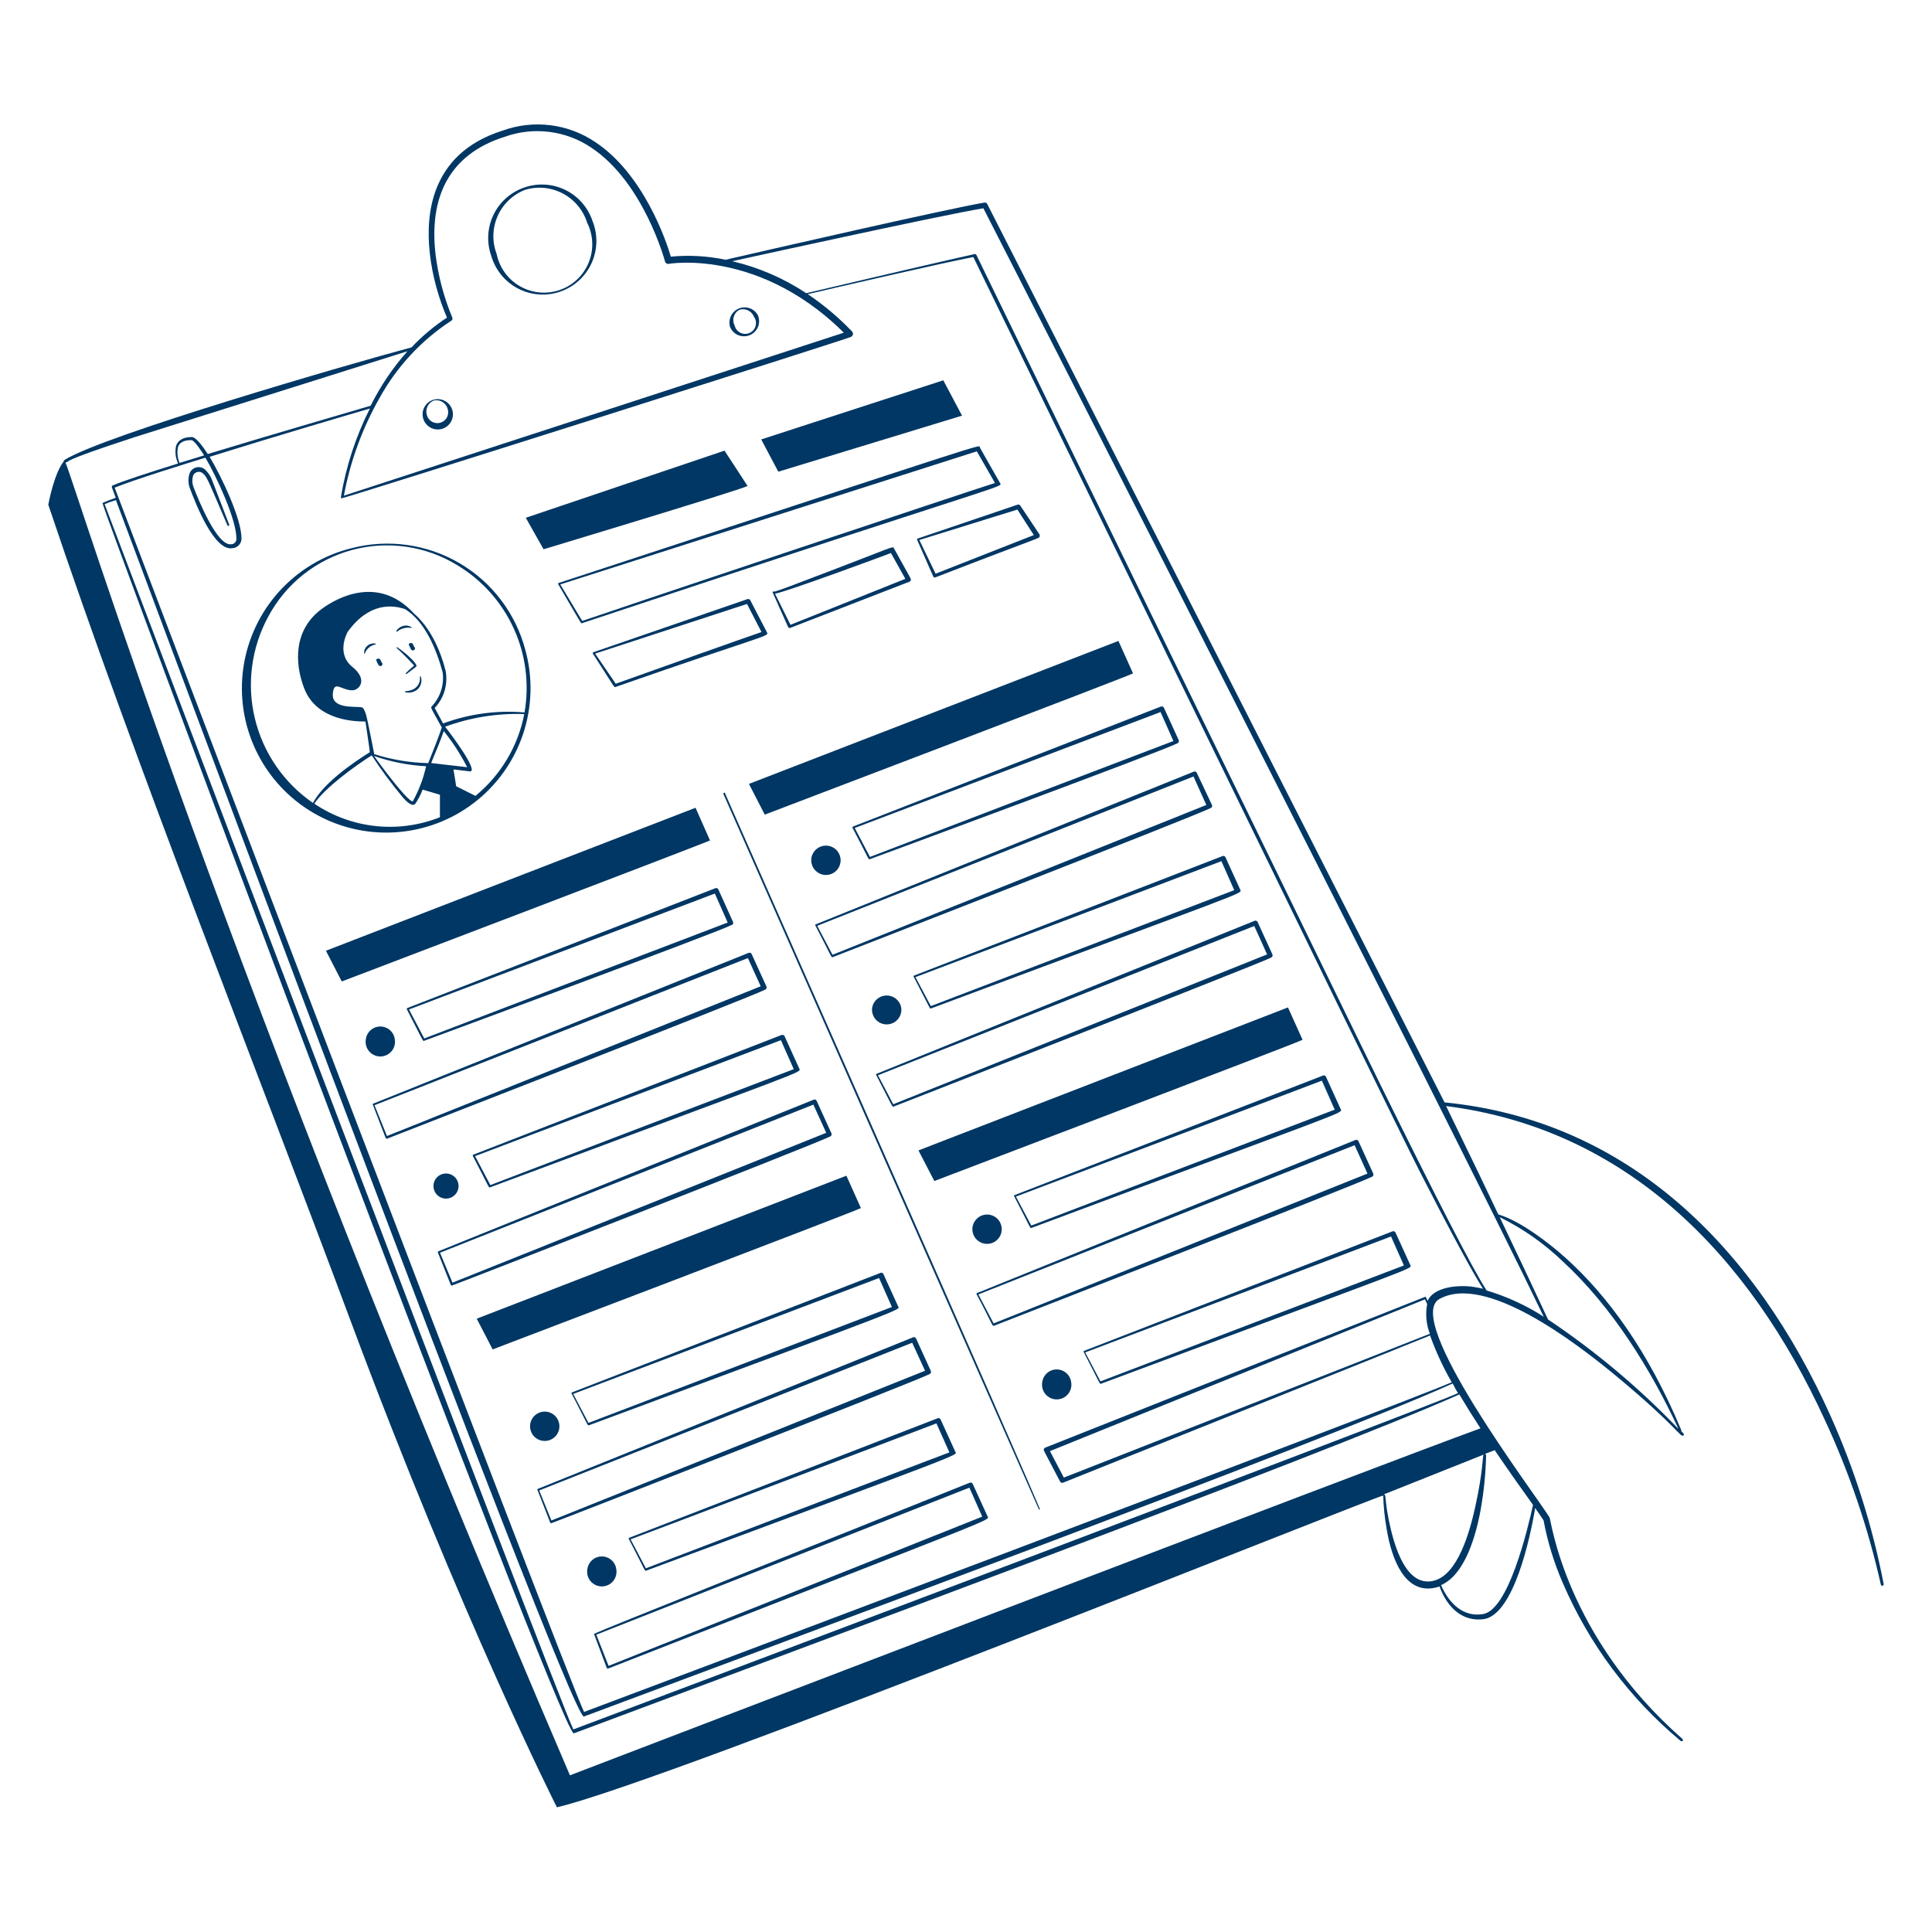
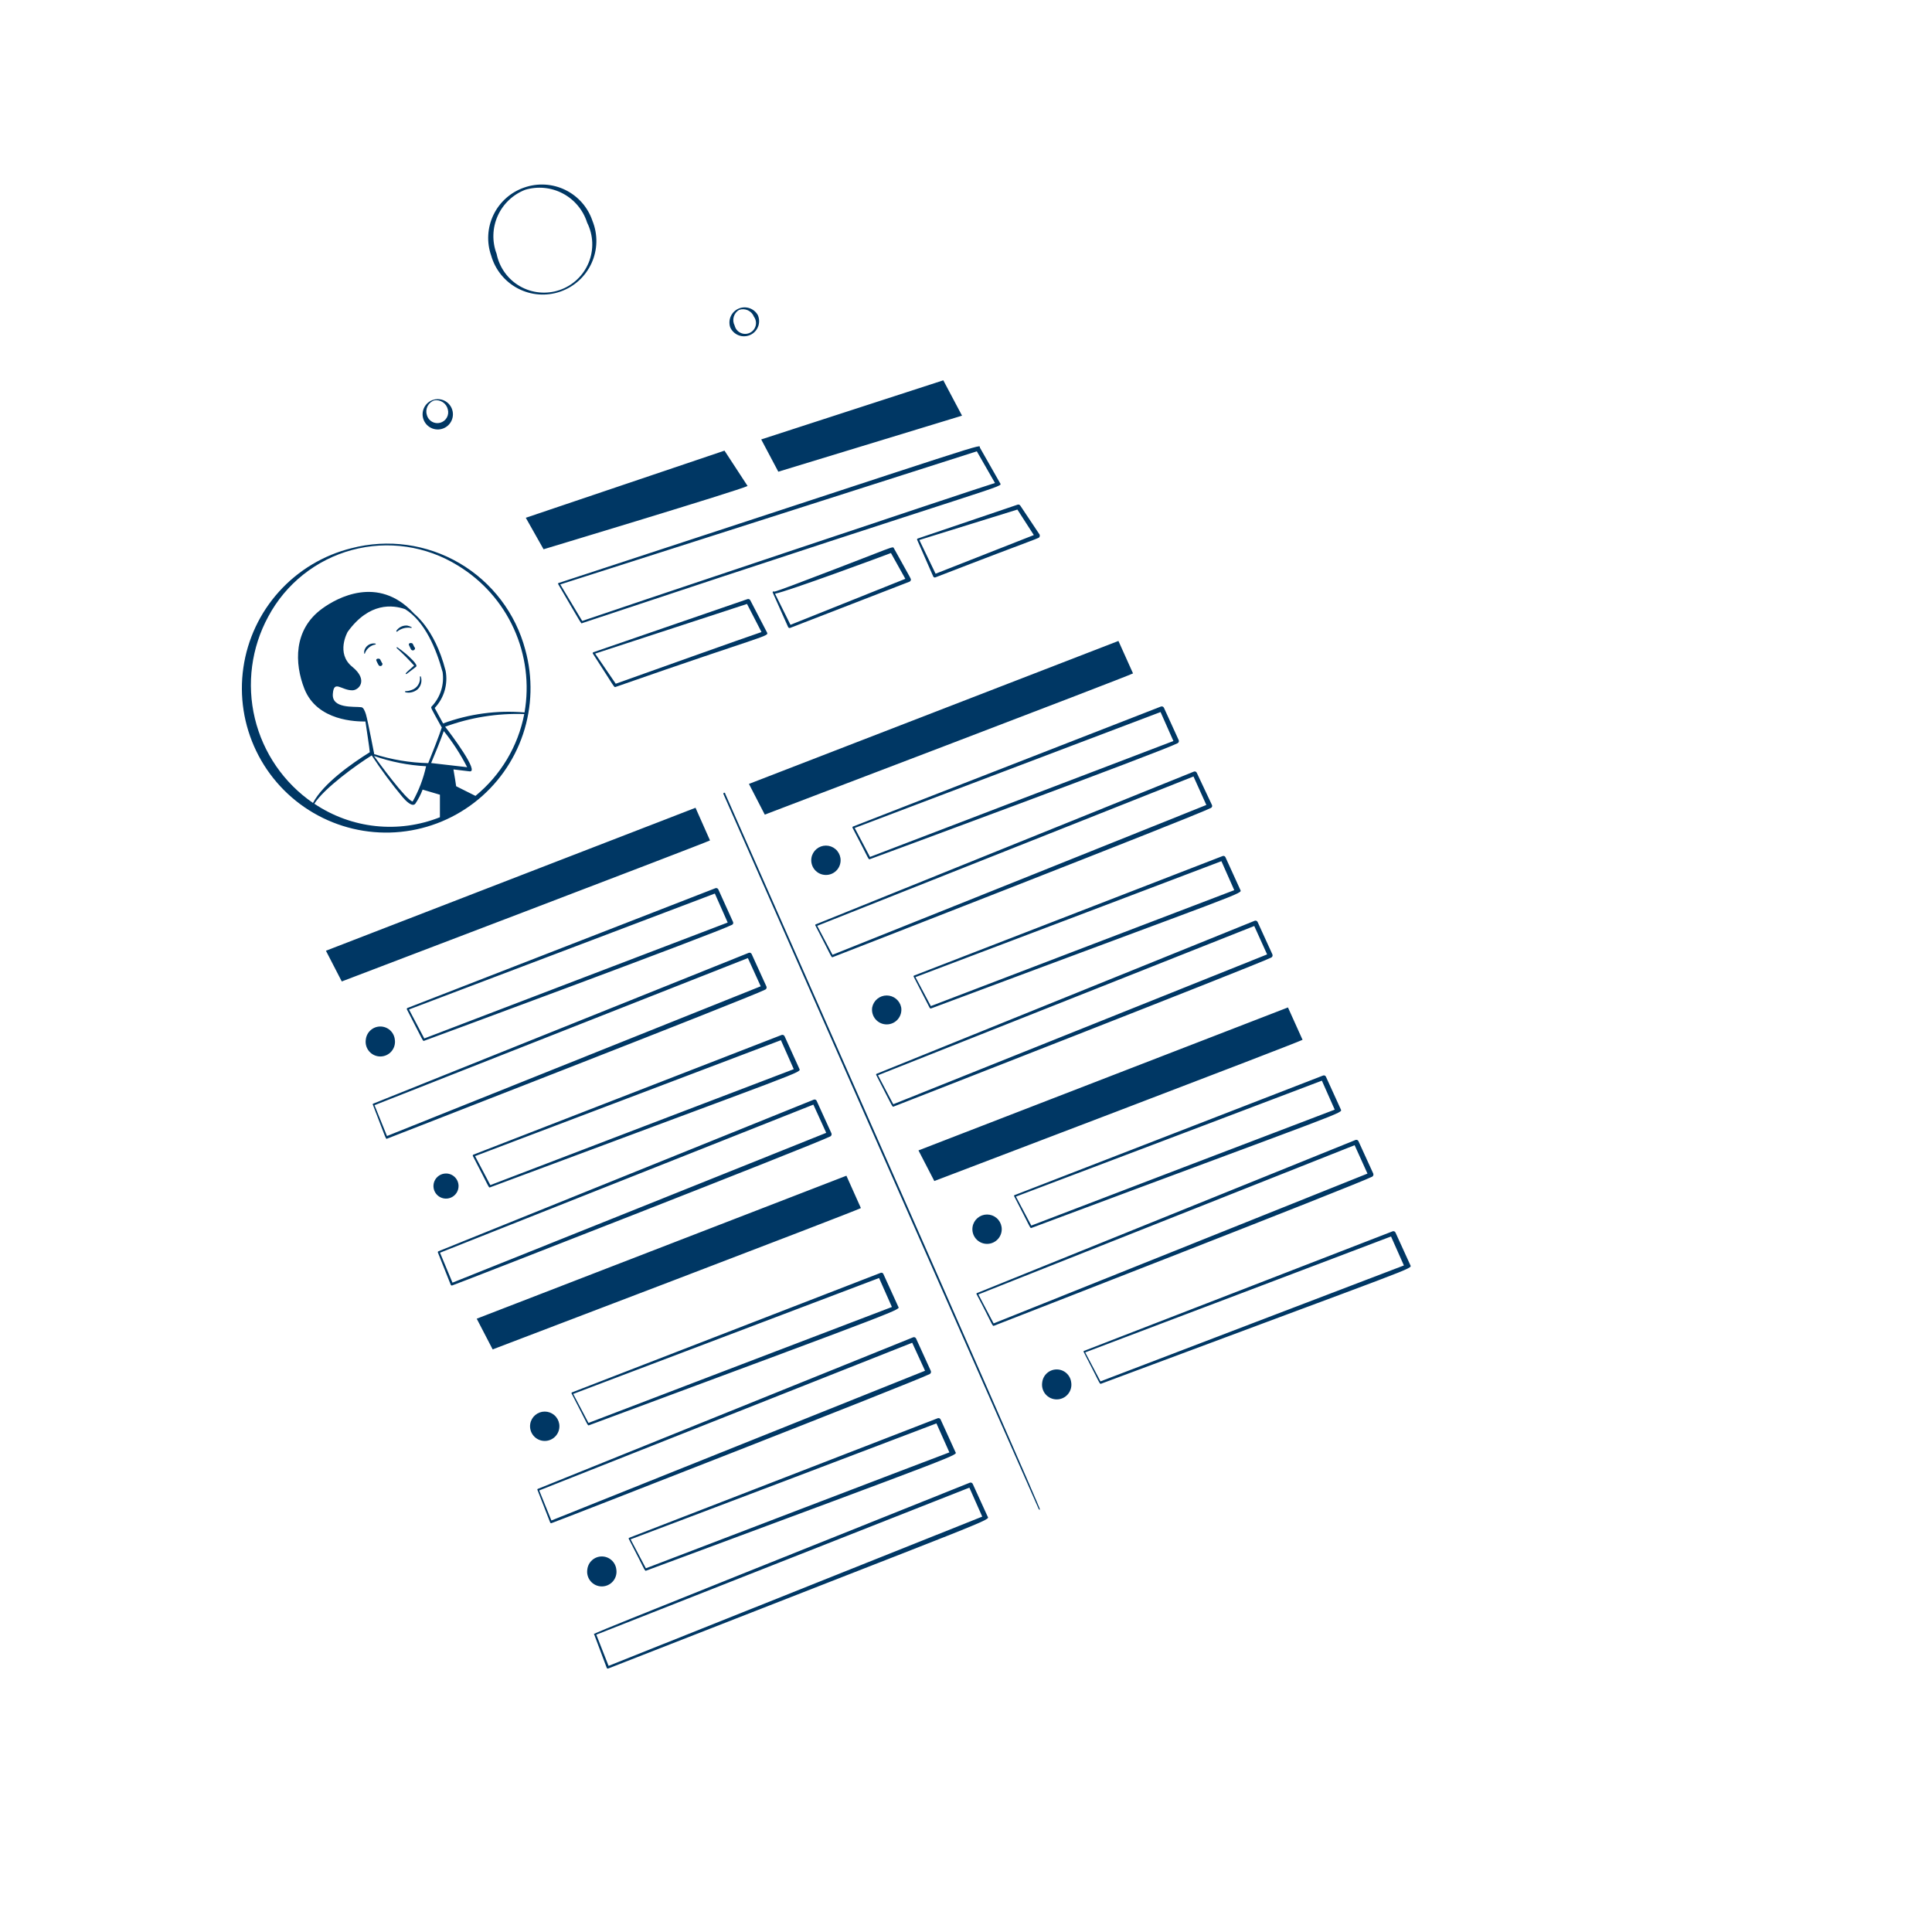
<svg xmlns="http://www.w3.org/2000/svg" width="400" height="400" viewBox="0 0 400 400" fill="none">
  <path fill-rule="evenodd" clip-rule="evenodd" d="M108.56 38.82C107.178 39.29 105.902 40.029 104.808 40.995C103.713 41.962 102.821 43.135 102.183 44.448C101.545 45.761 101.174 47.188 101.091 48.646C101.008 50.103 101.215 51.563 101.7 52.94C102.115 54.389 102.82 55.739 103.773 56.907C104.726 58.074 105.907 59.035 107.244 59.732C108.581 60.428 110.045 60.845 111.549 60.957C113.052 61.069 114.562 60.873 115.987 60.382C117.412 59.891 118.722 59.115 119.838 58.101C120.953 57.088 121.851 55.857 122.475 54.485C123.099 53.113 123.438 51.629 123.47 50.122C123.501 48.615 123.226 47.117 122.66 45.72C122.194 44.337 121.458 43.059 120.495 41.962C119.532 40.864 118.361 39.969 117.05 39.327C115.739 38.686 114.313 38.31 112.856 38.223C111.399 38.136 109.938 38.339 108.56 38.82ZM108.72 39.3C111.324 38.517 114.132 38.792 116.536 40.065C118.939 41.337 120.744 43.506 121.56 46.1C122.2 47.374 122.56 48.77 122.616 50.194C122.672 51.619 122.423 53.039 121.885 54.359C121.347 55.68 120.534 56.87 119.498 57.85C118.463 58.83 117.23 59.577 115.883 60.042C114.535 60.507 113.103 60.678 111.684 60.544C110.265 60.41 108.89 59.974 107.653 59.265C106.416 58.557 105.345 57.592 104.512 56.435C103.678 55.279 103.101 53.958 102.82 52.56C101.854 50.019 101.933 47.198 103.038 44.714C104.143 42.23 106.186 40.284 108.72 39.3ZM87.52 86.18C87.578 86.625 87.73 87.053 87.967 87.434C88.204 87.816 88.519 88.142 88.893 88.391C89.267 88.639 89.689 88.805 90.132 88.877C90.576 88.949 91.029 88.925 91.462 88.806C91.895 88.688 92.298 88.478 92.643 88.191C92.988 87.904 93.267 87.546 93.462 87.142C93.657 86.737 93.763 86.296 93.773 85.847C93.783 85.398 93.697 84.953 93.52 84.54C93.221 83.844 92.681 83.278 91.998 82.949C91.316 82.62 90.537 82.549 89.806 82.749C89.075 82.948 88.441 83.406 88.021 84.036C87.601 84.667 87.423 85.428 87.52 86.18ZM89.88 82.9C90.504 82.787 91.149 82.919 91.678 83.269C92.207 83.619 92.581 84.161 92.72 84.78C92.796 85.065 92.816 85.362 92.777 85.655C92.738 85.947 92.642 86.229 92.495 86.484C92.347 86.74 92.15 86.963 91.916 87.143C91.682 87.322 91.415 87.454 91.13 87.53C90.845 87.606 90.548 87.626 90.255 87.587C89.963 87.548 89.681 87.452 89.426 87.305C89.17 87.157 88.947 86.96 88.767 86.726C88.588 86.492 88.456 86.225 88.38 85.94C88.187 85.338 88.236 84.684 88.516 84.117C88.796 83.55 89.285 83.114 89.88 82.9ZM151.18 67.76C151.345 68.136 151.583 68.475 151.88 68.759C152.176 69.042 152.526 69.265 152.909 69.413C153.291 69.562 153.699 69.634 154.11 69.624C154.52 69.615 154.924 69.525 155.3 69.36C155.676 69.195 156.015 68.957 156.299 68.66C156.582 68.364 156.805 68.014 156.953 67.631C157.102 67.249 157.174 66.841 157.164 66.43C157.155 66.02 157.065 65.616 156.9 65.24C156.518 64.56 155.896 64.046 155.156 63.8C154.416 63.553 153.611 63.59 152.897 63.905C152.183 64.219 151.611 64.788 151.294 65.501C150.977 66.214 150.936 67.019 151.18 67.76ZM153.02 64.16C153.617 63.951 154.272 63.983 154.847 64.247C155.422 64.512 155.871 64.99 156.1 65.58C156.293 65.849 156.424 66.157 156.484 66.483C156.543 66.809 156.53 67.144 156.445 67.463C156.359 67.783 156.204 68.08 155.99 68.333C155.777 68.586 155.509 68.788 155.208 68.925C154.907 69.062 154.579 69.131 154.248 69.126C153.917 69.121 153.591 69.043 153.294 68.897C152.996 68.751 152.735 68.541 152.529 68.283C152.322 68.024 152.176 67.722 152.1 67.4C151.808 66.845 151.74 66.199 151.911 65.596C152.083 64.993 152.48 64.478 153.02 64.16ZM108.86 107.2L112.54 113.72C112.54 113.72 153.08 101.5 154.78 100.62L150 93.3L108.86 107.2ZM67.48 196.84L70.76 203.2C70.76 203.2 145.24 174.84 147 174L144 167.24L67.48 196.84ZM155.06 162.3L158.34 168.66C158.34 168.66 232.82 140.3 234.58 139.42L231.56 132.7L155.06 162.3ZM190.16 238.18L193.44 244.52C193.44 244.52 267.92 216.18 269.68 215.28L266.66 208.58L190.16 238.18ZM98.7 273.02L102 279.38C102 279.38 176.48 251.02 178.24 250.12L175.24 243.42L98.7 273.02ZM84.34 208.7C84.291 208.726 84.254 208.769 84.236 208.821C84.217 208.872 84.219 208.929 84.24 208.98C87.76 215.8 87.52 215.58 87.82 215.48C88.12 215.38 148.28 193.16 151.54 191.48C151.598 191.457 151.65 191.421 151.693 191.376C151.736 191.332 151.768 191.278 151.789 191.219C151.81 191.161 151.818 191.099 151.813 191.037C151.808 190.975 151.79 190.914 151.76 190.86L148.72 184.14C148.668 184.028 148.574 183.94 148.458 183.895C148.343 183.851 148.214 183.852 148.1 183.9L84.34 208.7ZM148 185L84.68 209L87.84 215C89.22 214.48 149.84 191.28 150.66 191L148 185ZM98 239.06C97.951 239.086 97.914 239.129 97.895 239.181C97.877 239.232 97.879 239.289 97.9 239.34C101.38 245.98 101.14 245.96 101.48 245.82C167.9 221.02 165.84 222.14 165.48 221.24L162.44 214.54C162.387 214.427 162.295 214.338 162.18 214.29C162.066 214.242 161.937 214.239 161.82 214.28L98 239.06ZM161.68 215.36L98.36 239.36L101.52 245.36C102.9 244.82 163.52 221.64 164.34 221.36L161.68 215.36ZM118.38 288.3C118.343 288.337 118.323 288.388 118.323 288.44C118.323 288.492 118.343 288.543 118.38 288.58C121.86 295.26 121.62 295.2 121.96 295.08C189.32 270.08 186.24 271.24 185.96 270.5L182.9 263.78C182.878 263.723 182.845 263.672 182.803 263.629C182.76 263.585 182.709 263.551 182.653 263.529C182.596 263.506 182.536 263.496 182.475 263.498C182.414 263.5 182.355 263.514 182.3 263.54L118.38 288.3ZM182 264.6L118.68 288.6L121.84 294.6C123.22 294.08 183.84 270.88 184.66 270.6L182 264.6ZM130.22 318.4C130.183 318.437 130.163 318.488 130.163 318.54C130.163 318.592 130.183 318.643 130.22 318.68C133.7 325.36 133.44 325.3 133.8 325.18C201.16 300.18 198.08 301.34 197.8 300.6L194.74 293.88C194.688 293.768 194.594 293.68 194.478 293.635C194.363 293.591 194.234 293.592 194.12 293.64L130.22 318.4ZM193.88 294.7C192.04 295.42 131.88 318.24 130.56 318.7L133.72 324.7C135.12 324.16 195.72 300.98 196.56 300.7L193.88 294.7ZM224.4 279.7C224.363 279.737 224.343 279.788 224.343 279.84C224.343 279.892 224.363 279.943 224.4 279.98C227.86 286.62 227.62 286.6 227.98 286.48C294.56 261.6 292.32 262.78 291.98 261.9L288.92 255.18C288.868 255.068 288.774 254.98 288.658 254.935C288.543 254.891 288.414 254.892 288.3 254.94L224.4 279.7ZM288 256C286.16 256.72 225.88 279.54 224.68 280L227.84 286C229.24 285.48 289.84 262.28 290.66 262L288 256ZM210 247.46C209.982 247.477 209.968 247.497 209.959 247.519C209.949 247.542 209.945 247.566 209.945 247.59C209.945 247.614 209.949 247.638 209.959 247.661C209.968 247.683 209.982 247.703 210 247.72C213.48 254.4 213.24 254.36 213.58 254.22C279.92 229.44 277.94 230.54 277.58 229.64L274.52 222.92C274.472 222.809 274.382 222.722 274.269 222.677C274.157 222.632 274.031 222.633 273.92 222.68L210 247.46ZM273.68 223.74C271.84 224.46 211.56 247.28 210.34 247.74L213.52 253.74C214.9 253.2 275.52 230.02 276.34 229.74L273.68 223.74ZM176.62 171.12C176.595 171.129 176.572 171.143 176.552 171.161C176.532 171.179 176.516 171.201 176.505 171.225C176.494 171.249 176.488 171.275 176.487 171.302C176.486 171.329 176.49 171.355 176.5 171.38C180 178 179.74 178 180.1 177.88C180.46 177.76 240.54 155.58 243.8 153.88C243.914 153.824 244.002 153.726 244.046 153.607C244.091 153.489 244.089 153.357 244.04 153.24L240.98 146.54C240.927 146.427 240.835 146.338 240.72 146.29C240.606 146.242 240.477 146.239 240.36 146.28L176.62 171.12ZM240.28 147.42L176.96 171.42L180.12 177.42C181.5 176.88 242.12 153.7 242.94 153.42L240.28 147.42ZM189.2 202C189.163 202.037 189.143 202.088 189.143 202.14C189.143 202.192 189.163 202.243 189.2 202.28L192.48 208.66C192.509 208.711 192.555 208.751 192.609 208.772C192.664 208.794 192.724 208.797 192.78 208.78C259.12 184 257.14 185.1 256.78 184.2L253.72 177.48C253.672 177.369 253.582 177.282 253.469 177.237C253.357 177.192 253.231 177.193 253.12 177.24L189.2 202ZM252.88 178.3C251.04 179.02 190.76 201.84 189.54 202.3L192.72 208.3C194.1 207.78 254.72 184.58 255.54 184.3L252.88 178.3ZM77.22 228.52C77.189 228.556 77.172 228.602 77.172 228.65C77.172 228.698 77.189 228.744 77.22 228.78C80.06 236.1 79.84 235.88 80.16 235.74C80.48 235.6 154.8 206.72 158.46 204.88C158.57 204.82 158.654 204.721 158.695 204.603C158.735 204.484 158.73 204.355 158.68 204.24L155.62 197.52C155.568 197.408 155.474 197.32 155.358 197.275C155.243 197.231 155.114 197.232 155 197.28L77.22 228.52ZM154.84 198.36L77.54 228.82L80.12 235.2L157.5 204.2L154.84 198.36ZM90.78 259.06C90.755 259.069 90.732 259.083 90.712 259.101C90.692 259.119 90.676 259.141 90.665 259.165C90.654 259.189 90.648 259.215 90.647 259.242C90.646 259.269 90.65 259.295 90.66 259.32L93.32 266C93.343 266.057 93.386 266.104 93.442 266.13C93.498 266.156 93.562 266.16 93.62 266.14C93.82 266.14 168.4 237.04 171.92 235.28C172.027 235.217 172.108 235.118 172.148 235.001C172.189 234.883 172.186 234.755 172.14 234.64L169.08 227.92C169.056 227.863 169.021 227.811 168.976 227.767C168.932 227.724 168.879 227.69 168.821 227.668C168.763 227.645 168.701 227.635 168.639 227.637C168.577 227.639 168.516 227.654 168.46 227.68L90.78 259.06ZM168.4 228.7L91.1 259.36L93.68 265.56C94.8 265.1 170.04 234.98 171.06 234.54L168.4 228.7ZM111.3 308.28C111.269 308.316 111.252 308.362 111.252 308.41C111.252 308.458 111.269 308.504 111.3 308.54L113.9 315.2C113.909 315.23 113.924 315.258 113.944 315.282C113.965 315.306 113.99 315.325 114.018 315.338C114.047 315.351 114.078 315.358 114.109 315.359C114.14 315.359 114.171 315.353 114.2 315.34C114.42 315.34 189.1 286.18 192.5 284.48C192.607 284.417 192.688 284.318 192.728 284.201C192.769 284.083 192.766 283.955 192.72 283.84L189.66 277.12C189.608 277.008 189.514 276.92 189.398 276.875C189.283 276.831 189.154 276.832 189.04 276.88L111.3 308.28ZM188.86 278L111.64 308.58L114.16 314.8L191.52 283.8L188.86 278ZM123.02 338.4L125.62 345.32C125.633 345.349 125.652 345.375 125.675 345.397C125.698 345.419 125.725 345.436 125.755 345.447C125.785 345.458 125.816 345.463 125.848 345.462C125.88 345.461 125.911 345.453 125.94 345.44C207.62 313.44 204.88 314.86 204.46 313.94L201.4 307.24C201.351 307.124 201.259 307.032 201.143 306.983C201.027 306.935 200.897 306.934 200.78 306.98C117.46 340.36 122.94 338.16 123.02 338.4ZM200.7 308L123.46 338.44L126 344.9L203.36 314L200.7 308ZM202.22 267.74C202.202 267.757 202.188 267.777 202.179 267.799C202.169 267.822 202.165 267.846 202.165 267.87C202.165 267.894 202.169 267.918 202.179 267.941C202.188 267.963 202.202 267.983 202.22 268C205.54 274.26 205.42 274.64 205.8 274.48C206.18 274.32 280.4 245.46 284.1 243.62C284.207 243.557 284.288 243.458 284.328 243.341C284.369 243.223 284.366 243.095 284.32 242.98L281.26 236.28C281.211 236.164 281.119 236.072 281.003 236.023C280.887 235.975 280.757 235.974 280.64 236.02L202.22 267.74ZM280.46 237.1L202.56 268L205.72 274L283.12 242.98L280.46 237.1ZM168.84 191.4C168.822 191.417 168.808 191.437 168.799 191.459C168.789 191.482 168.785 191.506 168.785 191.53C168.785 191.554 168.789 191.578 168.799 191.601C168.808 191.623 168.822 191.643 168.84 191.66C172.3 198.3 172.08 198.28 172.42 198.16C172.76 198.04 247.08 169.1 250.7 167.28C250.756 167.254 250.806 167.218 250.847 167.172C250.888 167.127 250.92 167.074 250.94 167.016C250.961 166.959 250.97 166.897 250.966 166.836C250.963 166.775 250.947 166.715 250.92 166.66L247.78 160C247.756 159.943 247.721 159.891 247.676 159.847C247.632 159.804 247.579 159.77 247.521 159.748C247.463 159.725 247.401 159.715 247.339 159.717C247.277 159.719 247.216 159.734 247.16 159.76L168.84 191.4ZM247.1 160.76L169.2 191.68L172.36 197.68C173.44 197.26 248.74 167.1 249.76 166.66L247.1 160.76ZM181.44 222.34C181.407 222.379 181.39 222.429 181.39 222.48C181.39 222.531 181.407 222.581 181.44 222.62C184.94 229.44 184.74 229.22 185.02 229.1C185.3 228.98 259.6 200 263.22 198.24C263.327 198.177 263.408 198.078 263.448 197.961C263.489 197.843 263.486 197.715 263.44 197.6L260.38 190.9C260.331 190.784 260.239 190.692 260.123 190.643C260.007 190.595 259.877 190.594 259.76 190.64L181.44 222.34ZM259.68 191.72L181.78 222.62L184.94 228.62L262.34 197.6L259.68 191.72ZM157.6 90.98L161.14 97.66L199.18 86.06L195.3 78.74L157.6 90.98ZM115.6 120.72C115.563 120.757 115.543 120.808 115.543 120.86C115.543 120.912 115.563 120.963 115.6 121C120.64 129.62 120.3 129.18 120.56 129C209.56 99.4 207.62 100.98 207.04 100L202.88 92.68C202.58 92 208.32 90.32 115.6 120.72ZM202.24 93.44C200.14 94.12 117.48 120.54 116 121L120.54 128.56C122 128 202.38 101.08 206 100L202.24 93.44ZM122.84 135.04C122.814 135.051 122.791 135.067 122.771 135.087C122.752 135.107 122.737 135.131 122.728 135.158C122.718 135.184 122.714 135.212 122.717 135.24C122.719 135.268 122.727 135.295 122.74 135.32C127.38 142.46 127.08 142.34 127.46 142.22C158.92 131.22 159.26 131.82 158.78 130.9L155.34 124.28C155.288 124.177 155.201 124.096 155.095 124.052C154.988 124.008 154.869 124.004 154.76 124.04L122.84 135.04ZM154.66 125.04L123.22 135.32L127.48 141.56C128.58 141.16 155.48 131.56 157.66 130.86L154.66 125.04ZM160.26 122.5C160.7 122.5 167.04 120.06 167.44 119.9C185.74 112.96 184.78 112.98 185.1 113.56C188.8 120.26 188.68 119.86 188.56 120.14C188.54 120.208 188.504 120.271 188.455 120.323C188.407 120.375 188.347 120.415 188.28 120.44L163.6 130C163.523 130.029 163.437 130.029 163.36 129.999C163.282 129.97 163.219 129.913 163.18 129.84L160 122.72C159.975 122.686 159.962 122.645 159.965 122.603C159.967 122.561 159.984 122.521 160.012 122.49C160.041 122.46 160.079 122.44 160.121 122.434C160.162 122.429 160.204 122.438 160.24 122.46L160.26 122.5ZM184.46 114.5C182.96 115.08 162.92 122.5 160.46 122.92L163.66 129.36C164.72 128.92 185.66 120.56 187.44 119.84L184.46 114.5ZM190 111.5C189.975 111.509 189.952 111.523 189.932 111.541C189.912 111.559 189.896 111.581 189.885 111.605C189.874 111.629 189.868 111.655 189.867 111.682C189.866 111.709 189.87 111.735 189.88 111.76L193.22 119.36C193.259 119.438 193.325 119.5 193.406 119.533C193.487 119.566 193.577 119.569 193.66 119.54C215.86 110.94 215.08 111.54 215.24 111.1C215.269 111.034 215.284 110.962 215.284 110.89C215.284 110.818 215.269 110.746 215.24 110.68L211.24 104.68C211.184 104.593 211.101 104.526 211.003 104.49C210.906 104.454 210.8 104.45 210.7 104.48L190 111.5ZM210.64 105.5L190.34 111.8L193.7 118.78L214.04 110.78L210.64 105.5ZM75.74 215.2C75.669 215.635 75.693 216.08 75.811 216.505C75.929 216.93 76.138 217.324 76.423 217.66C76.709 217.996 77.064 218.266 77.464 218.451C77.864 218.636 78.299 218.732 78.74 218.732C79.181 218.732 79.616 218.636 80.016 218.451C80.416 218.266 80.772 217.996 81.057 217.66C81.342 217.324 81.551 216.93 81.669 216.505C81.787 216.08 81.811 215.635 81.74 215.2C81.655 214.464 81.302 213.785 80.749 213.292C80.196 212.799 79.481 212.527 78.74 212.527C77.999 212.527 77.284 212.799 76.731 213.292C76.178 213.785 75.825 214.464 75.74 215.2ZM92.34 242.96C91.826 242.96 91.323 243.113 90.895 243.398C90.468 243.684 90.135 244.09 89.938 244.565C89.741 245.04 89.69 245.563 89.79 246.067C89.89 246.572 90.138 247.035 90.501 247.399C90.865 247.762 91.328 248.01 91.833 248.11C92.337 248.21 92.86 248.159 93.335 247.962C93.81 247.765 94.216 247.432 94.502 247.005C94.787 246.577 94.94 246.074 94.94 245.56C94.94 244.87 94.666 244.209 94.178 243.722C93.691 243.234 93.03 242.96 92.34 242.96ZM109.78 294.8C109.709 295.235 109.733 295.68 109.851 296.105C109.969 296.53 110.178 296.924 110.463 297.26C110.749 297.596 111.104 297.866 111.504 298.051C111.904 298.236 112.339 298.332 112.78 298.332C113.221 298.332 113.656 298.236 114.056 298.051C114.456 297.866 114.812 297.596 115.097 297.26C115.382 296.924 115.591 296.53 115.709 296.105C115.827 295.68 115.851 295.235 115.78 294.8C115.663 294.088 115.298 293.442 114.748 292.975C114.199 292.508 113.501 292.252 112.78 292.252C112.059 292.252 111.361 292.508 110.812 292.975C110.262 293.442 109.897 294.088 109.78 294.8ZM121.6 324.92C121.529 325.355 121.553 325.8 121.671 326.225C121.789 326.65 121.998 327.044 122.283 327.38C122.569 327.716 122.924 327.986 123.324 328.171C123.724 328.356 124.159 328.452 124.6 328.452C125.041 328.452 125.476 328.356 125.876 328.171C126.276 327.986 126.632 327.716 126.917 327.38C127.202 327.044 127.411 326.65 127.529 326.225C127.647 325.8 127.671 325.355 127.6 324.92C127.515 324.184 127.162 323.505 126.609 323.012C126.056 322.519 125.341 322.247 124.6 322.247C123.859 322.247 123.144 322.519 122.591 323.012C122.038 323.505 121.685 324.184 121.6 324.92ZM215.78 286.2C215.709 286.635 215.733 287.08 215.851 287.505C215.969 287.93 216.178 288.324 216.463 288.66C216.749 288.996 217.104 289.266 217.504 289.451C217.904 289.636 218.339 289.732 218.78 289.732C219.221 289.732 219.656 289.636 220.056 289.451C220.456 289.266 220.812 288.996 221.097 288.66C221.382 288.324 221.591 287.93 221.709 287.505C221.827 287.08 221.851 286.635 221.78 286.2C221.695 285.464 221.342 284.785 220.789 284.292C220.236 283.799 219.521 283.527 218.78 283.527C218.039 283.527 217.324 283.799 216.771 284.292C216.218 284.785 215.865 285.464 215.78 286.2ZM201.36 254C201.289 254.435 201.313 254.88 201.431 255.305C201.549 255.73 201.758 256.124 202.043 256.46C202.329 256.796 202.684 257.066 203.084 257.251C203.484 257.436 203.919 257.532 204.36 257.532C204.801 257.532 205.236 257.436 205.636 257.251C206.036 257.066 206.391 256.796 206.677 256.46C206.962 256.124 207.171 255.73 207.289 255.305C207.407 254.88 207.431 254.435 207.36 254C207.243 253.288 206.878 252.642 206.328 252.175C205.779 251.708 205.081 251.452 204.36 251.452C203.639 251.452 202.941 251.708 202.392 252.175C201.842 252.642 201.477 253.288 201.36 254ZM168 177.62C167.929 178.055 167.953 178.5 168.071 178.925C168.189 179.35 168.398 179.744 168.683 180.08C168.969 180.416 169.324 180.686 169.724 180.871C170.124 181.056 170.559 181.152 171 181.152C171.441 181.152 171.876 181.056 172.276 180.871C172.676 180.686 173.032 180.416 173.317 180.08C173.602 179.744 173.811 179.35 173.929 178.925C174.047 178.5 174.071 178.055 174 177.62C173.883 176.908 173.518 176.262 172.968 175.795C172.419 175.328 171.721 175.072 171 175.072C170.279 175.072 169.581 175.328 169.032 175.795C168.482 176.262 168.117 176.908 168 177.62ZM180.58 208.56C180.509 208.995 180.533 209.44 180.651 209.865C180.769 210.29 180.978 210.684 181.263 211.02C181.549 211.356 181.904 211.626 182.304 211.811C182.704 211.996 183.139 212.092 183.58 212.092C184.021 212.092 184.456 211.996 184.856 211.811C185.256 211.626 185.612 211.356 185.897 211.02C186.182 210.684 186.391 210.29 186.509 209.865C186.627 209.44 186.651 208.995 186.58 208.56C186.441 207.867 186.066 207.244 185.519 206.796C184.972 206.348 184.287 206.103 183.58 206.103C182.873 206.103 182.188 206.348 181.641 206.796C181.094 207.244 180.719 207.867 180.58 208.56ZM149.8 164.44L215.06 312.44C215.082 312.487 215.121 312.524 215.17 312.543C215.218 312.561 215.272 312.56 215.32 312.54C215.62 312.4 146.54 156.26 150.16 164.34C150.163 164.308 150.158 164.275 150.146 164.245C150.134 164.215 150.114 164.189 150.089 164.168C150.064 164.147 150.035 164.133 150.003 164.126C149.971 164.119 149.939 164.12 149.907 164.129C149.876 164.137 149.847 164.153 149.824 164.176C149.8 164.198 149.782 164.225 149.772 164.256C149.761 164.287 149.758 164.319 149.763 164.352C149.768 164.384 149.781 164.414 149.8 164.44Z" fill="#003764" />
-   <path fill-rule="evenodd" clip-rule="evenodd" d="M115.3 374.18C115.3 374.18 95.66 335.38 72.54 273.34C53.54 222.3 28.24 158.88 10 104.5C10 104.5 11.14 98.1 13.2 95.52C13.195 95.465 13.206 95.41 13.231 95.36C13.255 95.311 13.293 95.269 13.34 95.24C21.34 90.16 72.3 75.36 85.2 71.92C87.398 69.588 89.862 67.52 92.54 65.76C89.16 57.92 87.18 47.12 90.36 39.04C92.36 33.96 96.36 29.48 104.06 27.04C107.214 25.895 110.593 25.512 113.923 25.922C117.253 26.332 120.438 27.524 123.22 29.4C133.24 36 138 50 138.88 53.14C142.671 52.776 146.494 52.992 150.22 53.78C157.74 52.04 196.22 43.22 203.82 41.94C203.936 41.92 204.056 41.938 204.16 41.992C204.265 42.047 204.349 42.133 204.4 42.24C204.4 42.24 297.38 224.78 299.08 228.24C337.36 232 363.5 258.54 379.08 293.34C384.036 304.437 387.7 316.066 390 328C390.003 328.071 389.981 328.141 389.937 328.197C389.893 328.254 389.831 328.292 389.761 328.307C389.691 328.321 389.619 328.31 389.556 328.276C389.494 328.242 389.445 328.187 389.42 328.12C386.787 316.364 382.898 304.925 377.82 294C362.16 259.86 336.82 233.74 299.4 229C310.64 252.06 310.08 251.4 310.28 251.46C314.62 252.72 320.62 257.24 324.28 260.56C332.8 268.24 341.26 279.72 348.06 296.02C348.091 296.056 348.108 296.102 348.108 296.15C348.108 296.198 348.091 296.244 348.06 296.28L348.54 296.78C348.569 296.804 348.593 296.835 348.609 296.87C348.625 296.904 348.634 296.942 348.634 296.98C348.634 297.018 348.625 297.056 348.609 297.09C348.593 297.125 348.569 297.156 348.54 297.18C347.94 297.76 347.4 295.5 334.68 284.94C326.2 277.92 307.56 263.64 298.02 268.94C290.46 273.18 317.26 308.54 320.82 314.16C321.12 314.62 324.04 338.68 348.3 360C348.334 360.021 348.364 360.05 348.386 360.083C348.409 360.117 348.424 360.155 348.43 360.195C348.436 360.235 348.433 360.276 348.422 360.315C348.411 360.354 348.392 360.39 348.366 360.421C348.339 360.451 348.307 360.476 348.27 360.493C348.233 360.51 348.193 360.518 348.153 360.518C348.112 360.518 348.072 360.509 348.036 360.492C347.999 360.476 347.966 360.451 347.94 360.42C337.369 351.604 329.024 340.422 323.58 327.78C321.756 323.613 320.414 319.251 319.58 314.78C319.14 314.12 318.56 313.24 317.84 312.22C316.82 318.38 313.4 334.22 307.24 335.22C302.7 335.84 299.58 332.7 298.04 328.46C297.74 328.568 297.432 328.655 297.12 328.72C290.96 330.06 288.18 323.04 287.12 316.72C286.695 314.382 286.448 312.015 286.38 309.64C286.18 309.24 137.82 368.98 115.3 374.18ZM43.02 94C57.02 89.74 73.42 85 76.74 84C78.77 79.92 81.333 76.127 84.36 72.72L27.84 90.52C11.06 96 14.98 95.42 13.56 95.76C16.4 102.78 45.42 198.34 118 367.56C118 367.56 287.44 302.62 306.52 295.72C305 293.4 303.52 291.02 302.14 288.7C273.94 301.3 156.6 344.7 118.78 358.88C115.5 357.58 20.78 104.28 21.22 104.14C22.2 103.72 22.62 103.54 23.96 103.06L23.16 100.9C23.133 100.823 23.137 100.739 23.171 100.664C23.204 100.59 23.265 100.531 23.34 100.5C25.52 99.58 30.62 97.9 36.88 95.96C36.336 94.821 36.188 93.533 36.46 92.3C36.8 91.32 37.68 90.5 39.68 90.48C40.72 90.46 42.42 93.12 43.02 94ZM24 103.54C22.82 103.94 22.5 104.02 21.66 104.38C22.66 107.02 115 350.38 118.7 358.06C121.94 356.86 292.54 292.56 301.86 288.44C301.48 287.8 301.12 287.16 300.76 286.44C273.48 298.76 157.88 341.54 120.86 355.4C117.16 354 25.26 106.72 24 103.54ZM42.46 94.78C38.46 96 27.56 99.4 23.74 100.96C24.94 104.16 117.18 346.66 120.92 354.44C124.52 353.12 291.48 290.24 300.56 286.18C298.786 283.091 297.286 279.852 296.08 276.5C292.78 277.88 220.08 306.98 220.08 306.98C219.968 307.017 219.846 307.014 219.736 306.97C219.626 306.926 219.535 306.845 219.48 306.74C215.92 299.92 216.02 300.3 216.12 300C216.144 299.936 216.181 299.878 216.23 299.83C216.278 299.781 216.336 299.744 216.4 299.72L294.94 268.54C294.976 268.509 295.022 268.492 295.07 268.492C295.118 268.492 295.164 268.509 295.2 268.54L295.56 269.34C296.8 266.52 301.56 266.02 304.64 266.38C305.448 266.482 306.249 266.629 307.04 266.82C304.88 263.46 300.22 254.82 294 242.66C288.52 231.98 202.36 55 201.52 53.22C195.18 54.42 173.52 59.44 167.24 60.9C170.561 63.138 173.631 65.727 176.4 68.62C176.484 68.706 176.545 68.813 176.576 68.929C176.607 69.046 176.607 69.168 176.577 69.285C176.547 69.401 176.487 69.508 176.404 69.595C176.32 69.682 176.215 69.746 176.1 69.78C176 70 70.9 103.36 70.68 103.18C70.644 103.148 70.615 103.108 70.598 103.062C70.581 103.017 70.574 102.968 70.58 102.92C71.645 96.539 73.668 90.356 76.58 84.58C72.58 85.74 56.88 90.36 43.4 94.58C45.66 98.32 50 107.26 50 111.5C50.001 112.014 49.804 112.508 49.45 112.88C49.096 113.252 48.613 113.474 48.1 113.5C44.34 114.1 40.58 104.48 39.24 100.9C38.946 99.969 38.946 98.971 39.24 98.04C39.355 97.717 39.551 97.43 39.809 97.204C40.067 96.979 40.379 96.824 40.714 96.754C41.049 96.683 41.397 96.7 41.724 96.803C42.05 96.906 42.345 97.091 42.58 97.34C43.153 97.905 43.596 98.587 43.88 99.34L47.46 108.64C47.471 108.686 47.466 108.734 47.446 108.776C47.425 108.818 47.39 108.852 47.347 108.871C47.304 108.89 47.256 108.894 47.211 108.881C47.165 108.868 47.126 108.839 47.1 108.8C42.82 98.8 42.84 98.74 42 98C41.851 97.87 41.673 97.776 41.482 97.726C41.29 97.676 41.089 97.671 40.895 97.712C40.702 97.752 40.52 97.838 40.364 97.96C40.209 98.083 40.084 98.241 40 98.42C39.762 99.154 39.762 99.945 40 100.68C41.06 103.44 44.94 113.1 47.86 112.68C48.007 112.68 48.153 112.65 48.288 112.592C48.423 112.534 48.545 112.449 48.646 112.343C48.747 112.236 48.825 112.11 48.876 111.972C48.926 111.834 48.948 111.687 48.94 111.54C49 107.56 44.7 98.44 42.54 94.78H42.46ZM309.46 300.24C306.4 301.46 307.72 300.76 307.68 301.34C307.597 304.975 307.242 308.598 306.62 312.18C305.68 317.62 303.4 325.96 298.36 328.18C299.98 331.96 302.96 334.86 307.02 334.18C312.28 333.38 316.24 316.82 317.4 311.58C315.36 308.74 312.48 304.7 309.46 300.24ZM307.18 301.16L286.5 309.4C287.12 309.4 286.5 310.44 287.94 316.56C289.16 321.66 291.64 328.46 296.74 327.3C301.84 326.14 304.3 317.1 305.44 311.96C307.14 304.22 306.9 301.48 307.18 301.16ZM295.48 270L295.02 269.02L217.38 300.44L220.26 305.92C222.7 304.96 291.1 278.12 296.04 276.14C295.282 274.186 295.087 272.059 295.48 270ZM310.5 252C314.04 259.4 317.4 266.5 320.5 273.18C330.303 279.737 339.363 287.342 347.52 295.86C341.7 283.34 333.76 270.6 323.64 261.24C319.765 257.498 315.332 254.381 310.5 252ZM307.72 267.16C311.926 268.405 315.933 270.244 319.62 272.62C301.08 234 208 51.7 203.6 43.12C195.28 44.5 159.78 52.28 151.6 54.08C157.06 55.358 162.248 57.6 166.92 60.7C170.38 59.86 199.68 53.02 201.8 52.6C201.874 52.589 201.949 52.603 202.014 52.639C202.079 52.675 202.13 52.732 202.16 52.8C202.16 52.8 283.44 219.88 286.16 225.3C296.74 246.76 304.9 262.78 307.72 267.06V267.16ZM174.7 68.88C155.78 50.08 135.56 55.16 138.5 54.64C138.323 54.671 138.141 54.635 137.989 54.539C137.837 54.443 137.727 54.293 137.68 54.12C137.68 54.12 133.34 37.84 122.44 30.58C119.829 28.814 116.837 27.691 113.709 27.302C110.58 26.913 107.405 27.268 104.44 28.34C92.92 31.98 88.8 40.9 90.18 52.7C90.737 57.183 91.901 61.57 93.64 65.74C93.698 65.855 93.709 65.987 93.672 66.11C93.635 66.233 93.552 66.337 93.44 66.4C87.248 70.432 82.144 75.927 78.58 82.4C75.009 88.681 72.515 95.516 71.2 102.62L174.7 68.88ZM42.26 94.28C41.9 93.7 40.26 91.12 39.62 91.12C37.96 91.12 37.18 91.68 36.88 92.48C36.614 93.603 36.72 94.782 37.18 95.84L42.26 94.28Z" fill="#003764" />
  <path fill-rule="evenodd" clip-rule="evenodd" d="M72.76 113.5C66.992 114.932 61.782 118.052 57.796 122.46C53.81 126.868 51.229 132.365 50.384 138.248C49.538 144.131 50.466 150.132 53.049 155.484C55.631 160.837 59.752 165.298 64.883 168.297C70.014 171.296 75.922 172.696 81.854 172.32C87.785 171.943 93.469 169.806 98.18 166.182C102.89 162.558 106.413 157.612 108.297 151.975C110.182 146.339 110.343 140.268 108.76 134.54C106.763 126.984 101.853 120.527 95.106 116.584C88.359 112.64 80.323 111.531 72.76 113.5ZM76.96 156.4C73.74 158.4 67.12 163.2 65.08 166.4C68.859 168.947 73.202 170.534 77.733 171.022C82.264 171.51 86.846 170.884 91.08 169.2V164.54L87.5 163.48C87.115 164.502 86.611 165.475 86 166.38C85.38 167.2 84 165.8 83.36 165.04C81.062 162.286 78.925 159.401 76.96 156.4ZM108.6 147.5C109.622 141.628 108.85 135.584 106.385 130.157C103.919 124.73 99.875 120.173 94.78 117.08C91.541 115.076 87.925 113.757 84.157 113.206C80.388 112.654 76.546 112.881 72.869 113.873C69.191 114.864 65.756 116.599 62.776 118.971C59.795 121.342 57.333 124.299 55.54 127.66C52.042 134.098 51.053 141.603 52.763 148.728C54.473 155.852 58.761 162.091 64.8 166.24C66.9 162.24 72.8 158.08 76.56 155.74C76.56 155.28 75.78 150.26 75.66 149.38C73.94 149.38 65.66 149.38 63 142.56C61 137.44 60.66 130.36 66.74 125.98C69.76 123.78 78.26 119.06 85.58 126.88C85.36 126.88 89.92 129.72 92.26 138.88C92.517 140.251 92.447 141.663 92.054 143.001C91.661 144.339 90.957 145.566 90 146.58L91.74 149.78C97.125 147.794 102.881 147.015 108.6 147.5ZM77.44 156.52C78.28 157.68 84.08 165.68 85.44 165.94C86.721 163.657 87.657 161.197 88.22 158.64C84.545 158.445 80.915 157.731 77.44 156.52ZM108.54 147.84C102.962 147.645 97.399 148.535 92.16 150.46C93.5 152.16 99.32 159.96 97.22 159.7L93.88 159.3C94.08 160.3 94.44 162.78 94.44 162.78L98.44 164.78C103.684 160.488 107.257 154.494 108.54 147.84ZM91.88 151.36C91.28 153.12 90 156.24 89.26 157.98L96.72 158.84C95.365 156.189 93.743 153.682 91.88 151.36ZM83.88 126.12C81.34 125.24 76.46 124.62 71.98 130.82C71.98 130.82 69.46 135.24 72.92 138.04C76.38 140.84 74.24 142.96 72.92 142.92C70.68 142.92 69.16 140.74 68.92 143.56C68.56 146.8 73.34 146.22 74.78 146.42C75.22 146.42 75.54 147.18 75.76 147.88C76.18 149.3 77.5 156.32 77.44 155.88C77.467 155.958 77.467 156.042 77.44 156.12C81.071 157.28 84.849 157.913 88.66 158C89.26 156.54 91.04 152 91.48 150.58C91.437 150.557 91.403 150.523 91.38 150.48C89.24 146.58 89.1 146.48 89.38 146.26C90.267 145.323 90.932 144.198 91.323 142.969C91.714 141.739 91.823 140.437 91.64 139.16C90.36 134.46 88 128.68 83.88 126.12ZM83.88 143.32C84.331 143.431 84.803 143.433 85.255 143.325C85.707 143.217 86.127 143.003 86.48 142.7C86.818 142.373 87.059 141.959 87.175 141.503C87.292 141.048 87.28 140.569 87.14 140.12C87.14 140.093 87.129 140.068 87.111 140.049C87.092 140.031 87.067 140.02 87.04 140.02C87.013 140.02 86.988 140.031 86.969 140.049C86.951 140.068 86.94 140.093 86.94 140.12C87.021 140.719 86.884 141.328 86.554 141.835C86.223 142.342 85.721 142.713 85.14 142.88C84.749 143.025 84.337 143.099 83.92 143.1C83.82 143.12 83.8 143.3 84 143.32H83.88ZM85.72 137.78C84.582 136.513 83.381 135.305 82.12 134.16C82.12 134.16 82.12 133.92 82.24 134C82.869 134.429 83.477 134.89 84.06 135.38C84.52 135.78 86.62 137.62 86.16 138.02C85.7 138.42 83.94 139.7 84.16 139.56C84.06 139.56 83.94 139.56 84.02 139.4C84.1 139.24 84.74 138.68 85.76 137.78H85.72ZM79.1 137.28C78.96 137.04 78.82 136.78 78.7 136.52C78.58 136.26 77.68 136.3 77.94 136.82C78.064 137.108 78.204 137.388 78.36 137.66C78.385 137.711 78.42 137.757 78.462 137.795C78.505 137.833 78.555 137.862 78.609 137.88C78.662 137.899 78.719 137.906 78.776 137.903C78.833 137.9 78.889 137.885 78.94 137.86C78.991 137.835 79.037 137.8 79.075 137.758C79.112 137.715 79.141 137.665 79.16 137.611C79.179 137.558 79.186 137.501 79.183 137.444C79.18 137.387 79.165 137.331 79.14 137.28H79.1ZM75.54 135.28C75.709 134.812 75.997 134.396 76.376 134.073C76.754 133.751 77.211 133.532 77.7 133.44C77.727 133.44 77.752 133.429 77.771 133.411C77.79 133.392 77.8 133.366 77.8 133.34C77.8 133.313 77.79 133.288 77.771 133.269C77.752 133.251 77.727 133.24 77.7 133.24C77.186 133.152 76.659 133.267 76.229 133.563C75.799 133.858 75.502 134.309 75.4 134.82C75.39 134.96 75.39 135.1 75.4 135.24C75.38 135.36 75.56 135.38 75.58 135.26L75.54 135.28ZM85.84 134.08C85.7 133.82 85.58 133.56 85.46 133.3C85.34 133.04 84.44 133.04 84.68 133.58C84.92 134.12 84.94 134.14 85.08 134.42C85.136 134.526 85.231 134.606 85.346 134.641C85.46 134.677 85.584 134.666 85.69 134.61C85.796 134.554 85.876 134.459 85.911 134.344C85.947 134.23 85.936 134.106 85.88 134L85.84 134.08ZM82.18 130.8C82.585 130.459 83.06 130.211 83.572 130.073C84.083 129.935 84.618 129.91 85.14 130C85.26 130 85.32 129.88 85.14 129.82C84.885 129.674 84.608 129.573 84.32 129.52C83.951 129.486 83.579 129.537 83.232 129.669C82.886 129.801 82.574 130.01 82.32 130.28C82.21 130.386 82.115 130.507 82.04 130.64C82.04 130.64 82.14 130.88 82.22 130.78L82.18 130.8Z" fill="#003764" />
</svg>